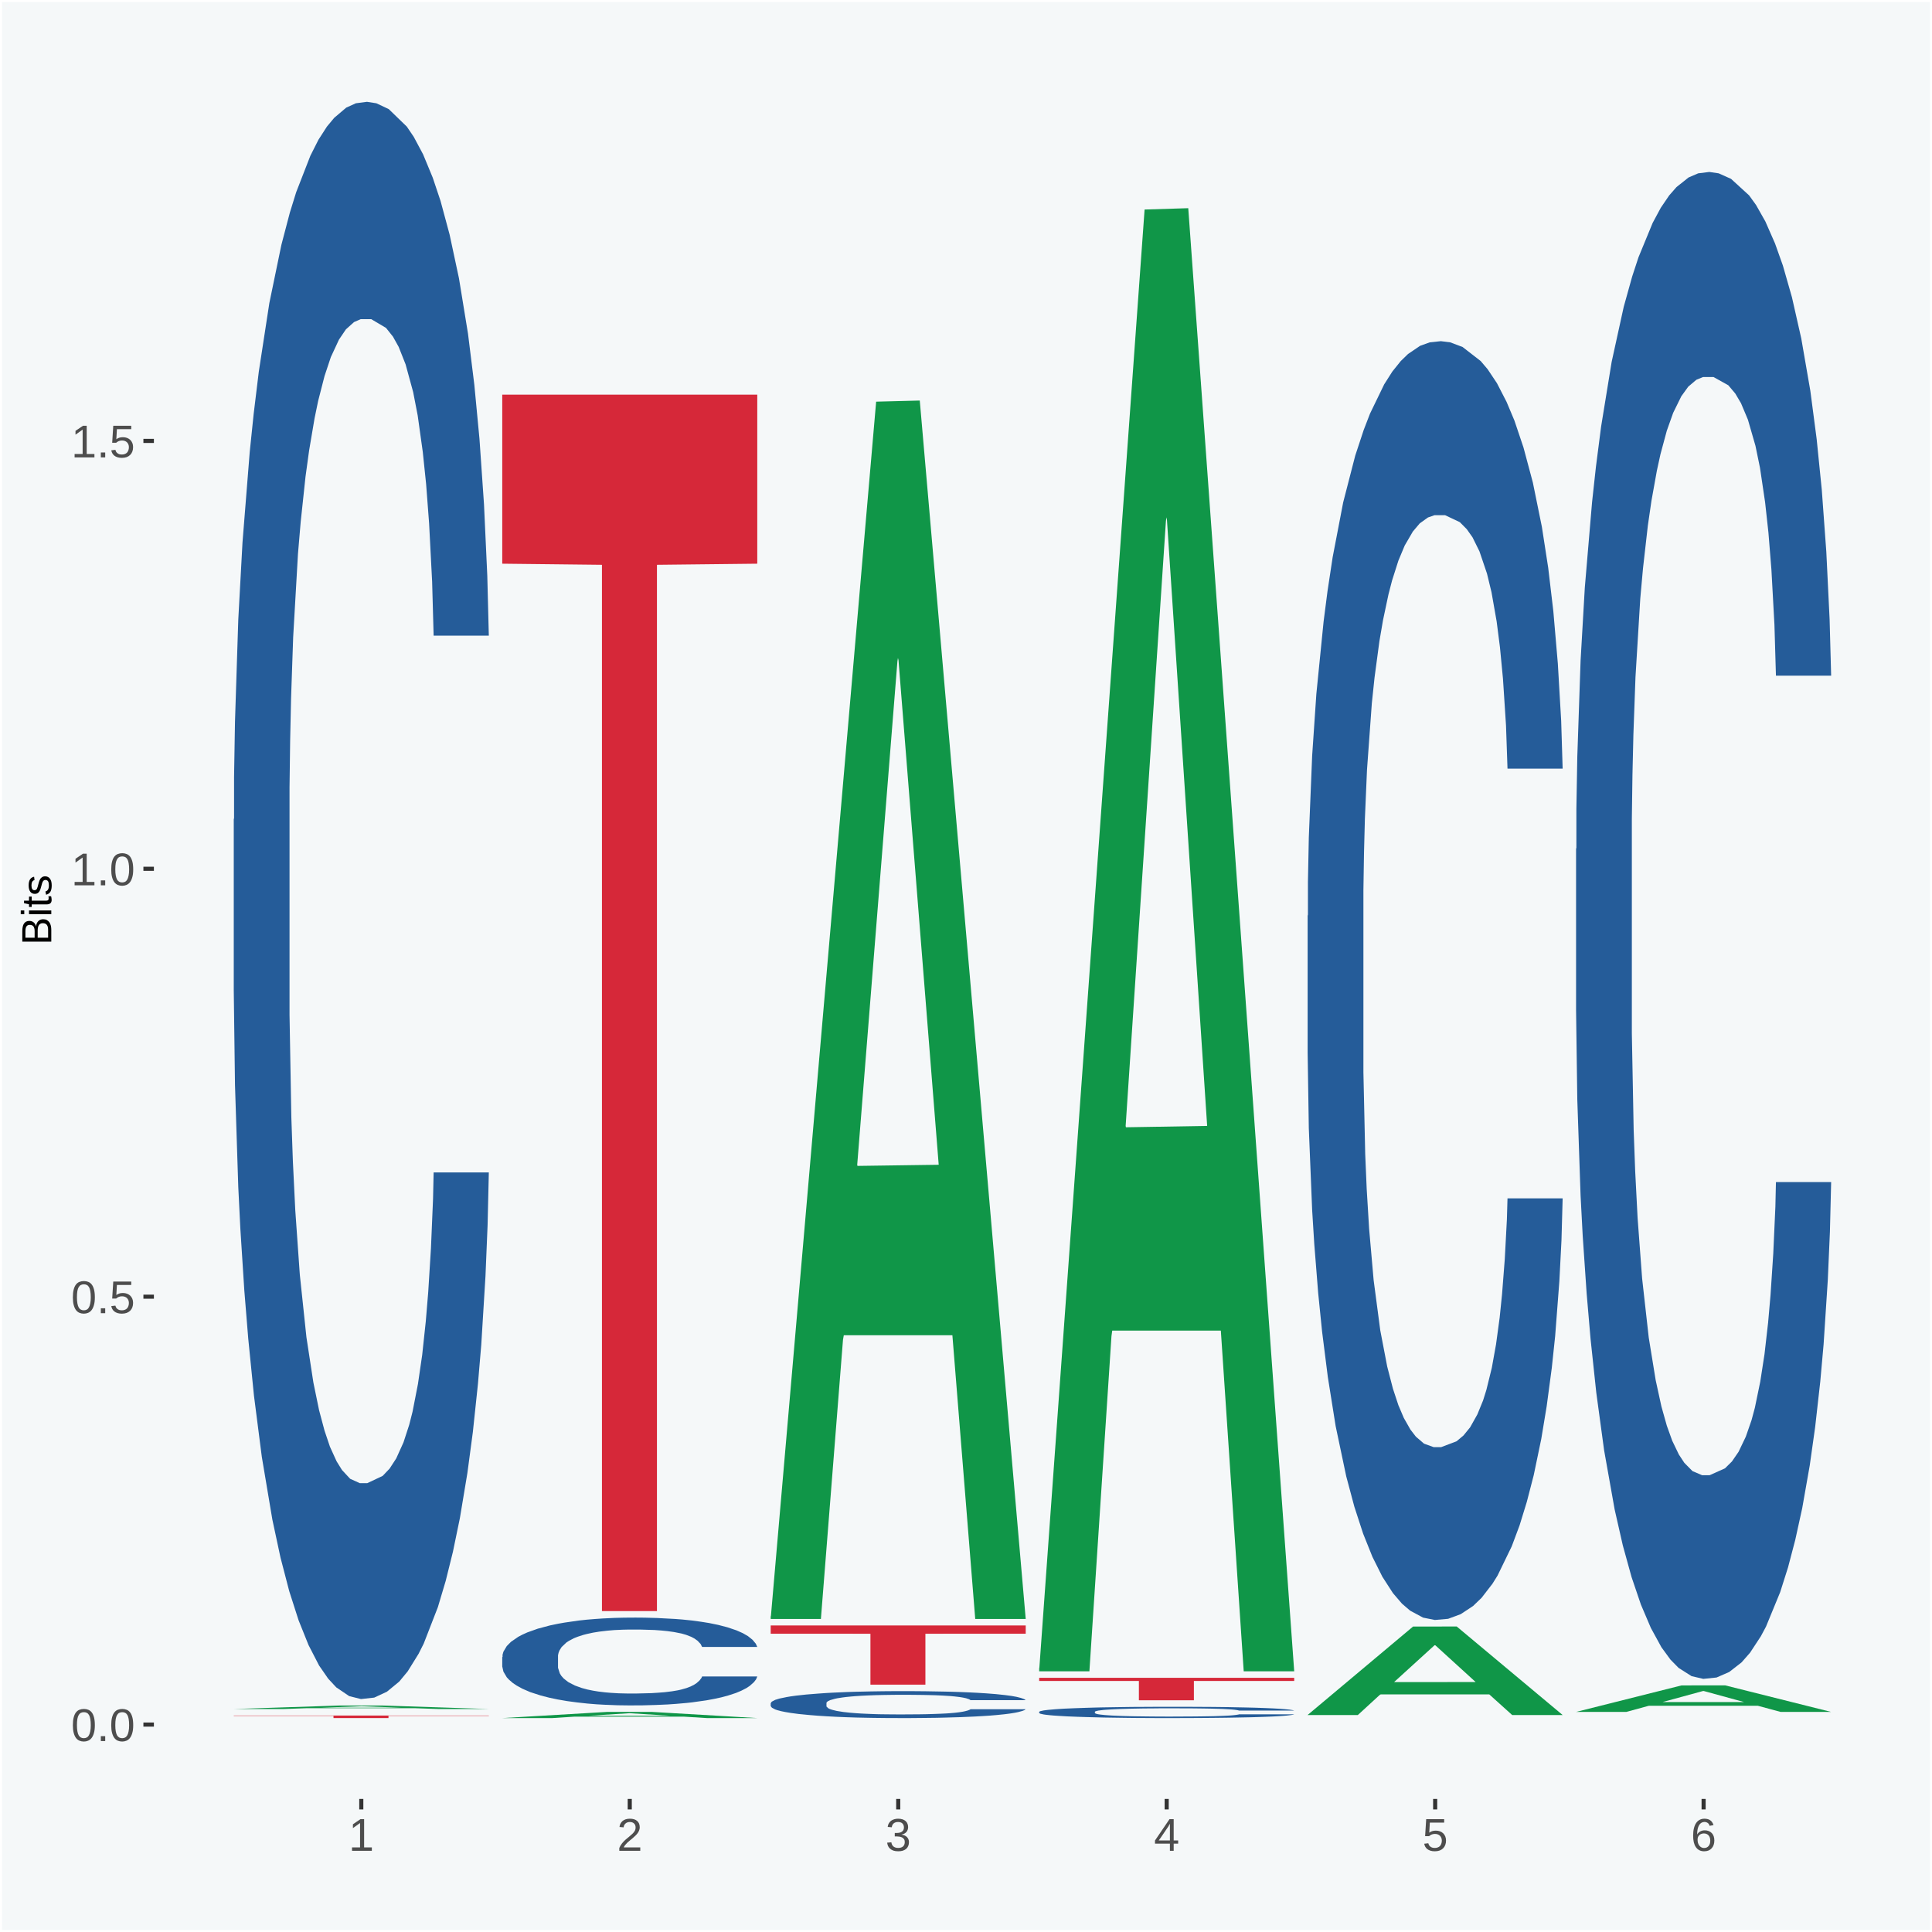
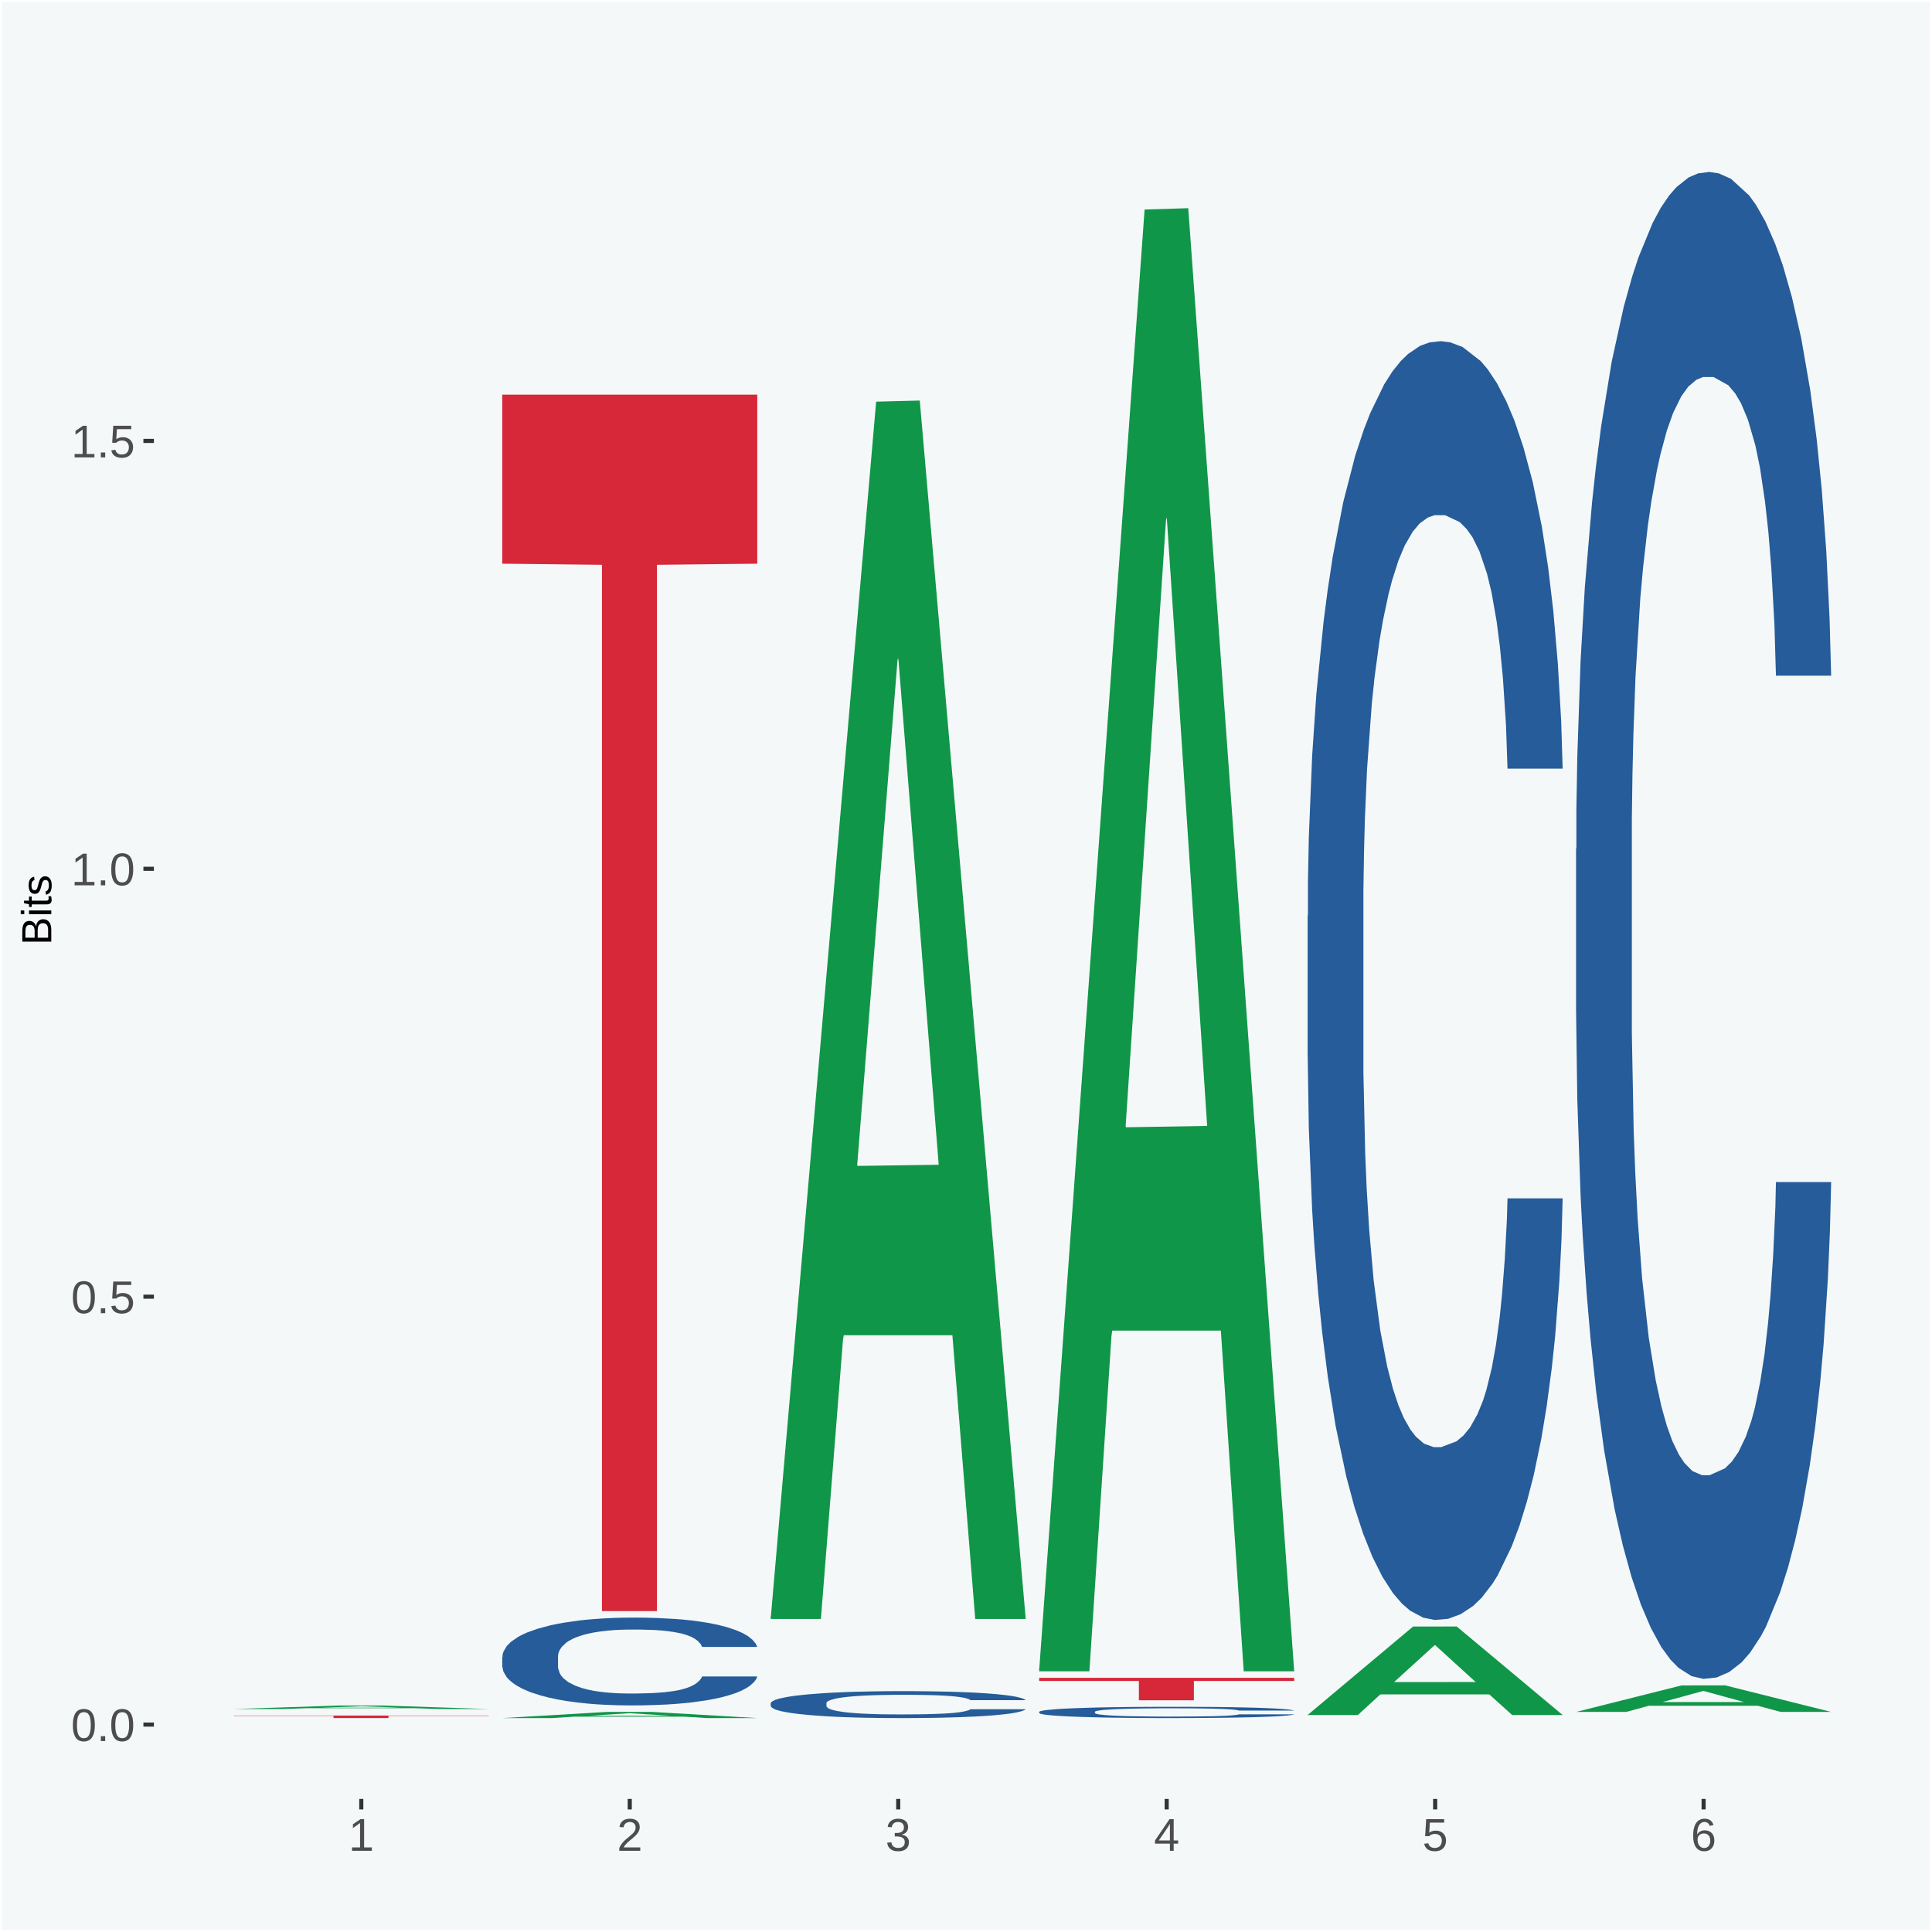
<svg xmlns="http://www.w3.org/2000/svg" xmlns:xlink="http://www.w3.org/1999/xlink" width="504pt" height="504pt" viewBox="0 0 504 504" version="1.1">
  <defs>
    <g>
      <symbol overflow="visible" id="glyph0-0">
-         <path style="stroke:none;" d="M 0.406 0 L 0.406 -8 L 3.594 -8 L 3.594 0 Z M 0.797 -0.406 L 3.188 -0.406 L 3.188 -7.594 L 0.797 -7.594 Z M 0.797 -0.406 " />
-       </symbol>
+         </symbol>
      <symbol overflow="visible" id="glyph0-1">
        <path style="stroke:none;" d="M 6.203 -4.125 C 6.203 -3.332 6.125 -2.664 5.969 -2.125 C 5.82 -1.582 5.617 -1.145 5.359 -0.812 C 5.098 -0.477 4.789 -0.238 4.438 -0.094 C 4.094 0.051 3.723 0.125 3.328 0.125 C 2.922 0.125 2.539 0.051 2.188 -0.094 C 1.844 -0.238 1.539 -0.477 1.281 -0.812 C 1.031 -1.145 0.832 -1.582 0.688 -2.125 C 0.539 -2.664 0.469 -3.332 0.469 -4.125 C 0.469 -4.957 0.539 -5.645 0.688 -6.188 C 0.832 -6.738 1.035 -7.176 1.297 -7.5 C 1.555 -7.82 1.859 -8.047 2.203 -8.172 C 2.555 -8.305 2.941 -8.375 3.359 -8.375 C 3.754 -8.375 4.125 -8.305 4.469 -8.172 C 4.812 -8.047 5.113 -7.82 5.375 -7.5 C 5.633 -7.176 5.836 -6.738 5.984 -6.188 C 6.129 -5.645 6.203 -4.957 6.203 -4.125 Z M 5.141 -4.125 C 5.141 -4.781 5.098 -5.328 5.016 -5.766 C 4.941 -6.203 4.828 -6.551 4.672 -6.812 C 4.516 -7.07 4.328 -7.254 4.109 -7.359 C 3.891 -7.473 3.641 -7.531 3.359 -7.531 C 3.055 -7.531 2.789 -7.473 2.562 -7.359 C 2.344 -7.254 2.156 -7.07 2 -6.812 C 1.844 -6.551 1.723 -6.203 1.641 -5.766 C 1.566 -5.328 1.531 -4.781 1.531 -4.125 C 1.531 -3.5 1.57 -2.969 1.656 -2.531 C 1.738 -2.094 1.852 -1.742 2 -1.484 C 2.156 -1.223 2.344 -1.035 2.562 -0.922 C 2.789 -0.805 3.047 -0.75 3.328 -0.75 C 3.609 -0.75 3.859 -0.805 4.078 -0.922 C 4.305 -1.035 4.492 -1.223 4.641 -1.484 C 4.797 -1.742 4.914 -2.094 5 -2.531 C 5.094 -2.969 5.141 -3.5 5.141 -4.125 Z M 5.141 -4.125 " />
      </symbol>
      <symbol overflow="visible" id="glyph0-2">
        <path style="stroke:none;" d="M 1.094 0 L 1.094 -1.281 L 2.234 -1.281 L 2.234 0 Z M 1.094 0 " />
      </symbol>
      <symbol overflow="visible" id="glyph0-3">
        <path style="stroke:none;" d="M 6.172 -2.688 C 6.172 -2.27 6.109 -1.891 5.984 -1.547 C 5.859 -1.203 5.672 -0.906 5.422 -0.656 C 5.18 -0.414 4.879 -0.223 4.516 -0.078 C 4.148 0.055 3.723 0.125 3.234 0.125 C 2.805 0.125 2.43 0.07 2.109 -0.031 C 1.785 -0.133 1.508 -0.273 1.281 -0.453 C 1.062 -0.629 0.883 -0.836 0.75 -1.078 C 0.625 -1.316 0.535 -1.57 0.484 -1.844 L 1.547 -1.969 C 1.586 -1.812 1.645 -1.66 1.719 -1.516 C 1.801 -1.367 1.91 -1.238 2.047 -1.125 C 2.18 -1.008 2.348 -0.914 2.547 -0.844 C 2.742 -0.781 2.984 -0.75 3.266 -0.75 C 3.535 -0.75 3.781 -0.789 4 -0.875 C 4.227 -0.957 4.422 -1.078 4.578 -1.234 C 4.734 -1.398 4.852 -1.602 4.938 -1.844 C 5.031 -2.082 5.078 -2.359 5.078 -2.672 C 5.078 -2.922 5.035 -3.148 4.953 -3.359 C 4.867 -3.578 4.75 -3.766 4.594 -3.922 C 4.445 -4.078 4.258 -4.195 4.031 -4.281 C 3.812 -4.363 3.562 -4.406 3.281 -4.406 C 3.113 -4.406 2.953 -4.391 2.797 -4.359 C 2.648 -4.328 2.516 -4.285 2.391 -4.234 C 2.266 -4.18 2.148 -4.117 2.047 -4.047 C 1.941 -3.973 1.844 -3.895 1.75 -3.812 L 0.719 -3.812 L 1 -8.25 L 5.688 -8.25 L 5.688 -7.359 L 1.953 -7.359 L 1.797 -4.734 C 1.984 -4.879 2.219 -5.004 2.5 -5.109 C 2.781 -5.211 3.113 -5.266 3.5 -5.266 C 3.914 -5.266 4.285 -5.203 4.609 -5.078 C 4.941 -4.953 5.223 -4.773 5.453 -4.547 C 5.68 -4.316 5.859 -4.047 5.984 -3.734 C 6.109 -3.422 6.172 -3.07 6.172 -2.688 Z M 6.172 -2.688 " />
      </symbol>
      <symbol overflow="visible" id="glyph0-4">
        <path style="stroke:none;" d="M 0.922 0 L 0.922 -0.891 L 3.016 -0.891 L 3.016 -7.25 L 1.156 -5.922 L 1.156 -6.922 L 3.109 -8.25 L 4.078 -8.25 L 4.078 -0.891 L 6.094 -0.891 L 6.094 0 Z M 0.922 0 " />
      </symbol>
      <symbol overflow="visible" id="glyph0-5">
        <path style="stroke:none;" d="M 0.609 0 L 0.609 -0.75 C 0.805 -1.207 1.047 -1.609 1.328 -1.953 C 1.617 -2.305 1.922 -2.625 2.234 -2.906 C 2.555 -3.188 2.867 -3.445 3.172 -3.688 C 3.484 -3.938 3.766 -4.18 4.016 -4.422 C 4.266 -4.66 4.469 -4.91 4.625 -5.172 C 4.781 -5.441 4.859 -5.742 4.859 -6.078 C 4.859 -6.316 4.82 -6.523 4.75 -6.703 C 4.676 -6.879 4.57 -7.023 4.438 -7.141 C 4.312 -7.266 4.156 -7.359 3.969 -7.422 C 3.781 -7.484 3.578 -7.516 3.359 -7.516 C 3.141 -7.516 2.938 -7.484 2.75 -7.422 C 2.57 -7.367 2.41 -7.281 2.266 -7.156 C 2.117 -7.039 2 -6.895 1.906 -6.719 C 1.812 -6.551 1.754 -6.352 1.734 -6.125 L 0.656 -6.219 C 0.688 -6.508 0.766 -6.785 0.891 -7.047 C 1.023 -7.316 1.203 -7.551 1.422 -7.75 C 1.648 -7.945 1.922 -8.098 2.234 -8.203 C 2.555 -8.316 2.93 -8.375 3.359 -8.375 C 3.766 -8.375 4.125 -8.328 4.438 -8.234 C 4.758 -8.141 5.031 -7.992 5.25 -7.797 C 5.477 -7.609 5.648 -7.375 5.766 -7.094 C 5.879 -6.812 5.938 -6.488 5.938 -6.125 C 5.938 -5.844 5.883 -5.578 5.781 -5.328 C 5.688 -5.078 5.555 -4.836 5.391 -4.609 C 5.223 -4.379 5.031 -4.16 4.812 -3.953 C 4.594 -3.742 4.363 -3.535 4.125 -3.328 C 3.895 -3.129 3.656 -2.93 3.406 -2.734 C 3.164 -2.535 2.938 -2.336 2.719 -2.141 C 2.508 -1.941 2.32 -1.738 2.156 -1.531 C 1.988 -1.332 1.859 -1.117 1.766 -0.891 L 6.078 -0.891 L 6.078 0 Z M 0.609 0 " />
      </symbol>
      <symbol overflow="visible" id="glyph0-6">
        <path style="stroke:none;" d="M 6.141 -2.281 C 6.141 -1.906 6.078 -1.566 5.953 -1.266 C 5.836 -0.973 5.66 -0.723 5.422 -0.516 C 5.18 -0.305 4.883 -0.145 4.531 -0.031 C 4.188 0.07 3.789 0.125 3.344 0.125 C 2.832 0.125 2.398 0.062 2.047 -0.062 C 1.703 -0.195 1.414 -0.367 1.188 -0.578 C 0.957 -0.785 0.785 -1.02 0.672 -1.281 C 0.566 -1.551 0.492 -1.832 0.453 -2.125 L 1.547 -2.219 C 1.578 -2 1.633 -1.801 1.719 -1.625 C 1.801 -1.445 1.914 -1.289 2.062 -1.156 C 2.207 -1.031 2.383 -0.93 2.594 -0.859 C 2.801 -0.785 3.051 -0.75 3.344 -0.75 C 3.875 -0.75 4.289 -0.879 4.594 -1.141 C 4.895 -1.41 5.047 -1.801 5.047 -2.312 C 5.047 -2.613 4.977 -2.859 4.844 -3.047 C 4.707 -3.234 4.539 -3.379 4.344 -3.484 C 4.145 -3.586 3.926 -3.656 3.688 -3.688 C 3.445 -3.727 3.227 -3.75 3.031 -3.75 L 2.438 -3.75 L 2.438 -4.656 L 3.016 -4.656 C 3.211 -4.656 3.414 -4.676 3.625 -4.719 C 3.844 -4.758 4.039 -4.832 4.219 -4.938 C 4.395 -5.051 4.539 -5.195 4.656 -5.375 C 4.77 -5.562 4.828 -5.797 4.828 -6.078 C 4.828 -6.523 4.695 -6.875 4.438 -7.125 C 4.188 -7.383 3.801 -7.516 3.281 -7.516 C 2.82 -7.516 2.445 -7.395 2.156 -7.156 C 1.875 -6.914 1.707 -6.578 1.656 -6.141 L 0.594 -6.234 C 0.633 -6.598 0.734 -6.91 0.891 -7.172 C 1.047 -7.441 1.242 -7.664 1.484 -7.844 C 1.734 -8.02 2.008 -8.148 2.312 -8.234 C 2.625 -8.328 2.953 -8.375 3.297 -8.375 C 3.754 -8.375 4.148 -8.316 4.484 -8.203 C 4.816 -8.086 5.086 -7.93 5.297 -7.734 C 5.516 -7.535 5.672 -7.301 5.766 -7.031 C 5.867 -6.77 5.922 -6.488 5.922 -6.188 C 5.922 -5.945 5.883 -5.723 5.812 -5.516 C 5.75 -5.305 5.645 -5.113 5.5 -4.938 C 5.363 -4.77 5.188 -4.625 4.969 -4.5 C 4.75 -4.383 4.488 -4.297 4.188 -4.234 L 4.188 -4.219 C 4.52 -4.176 4.805 -4.098 5.047 -3.984 C 5.297 -3.867 5.5 -3.723 5.656 -3.547 C 5.82 -3.379 5.941 -3.188 6.016 -2.969 C 6.098 -2.75 6.141 -2.52 6.141 -2.281 Z M 6.141 -2.281 " />
      </symbol>
      <symbol overflow="visible" id="glyph0-7">
        <path style="stroke:none;" d="M 5.156 -1.875 L 5.156 0 L 4.172 0 L 4.172 -1.875 L 0.281 -1.875 L 0.281 -2.688 L 4.062 -8.25 L 5.156 -8.25 L 5.156 -2.703 L 6.328 -2.703 L 6.328 -1.875 Z M 4.172 -7.062 C 4.16 -7.039 4.141 -7.004 4.109 -6.953 C 4.078 -6.898 4.039 -6.836 4 -6.766 C 3.957 -6.691 3.914 -6.617 3.875 -6.547 C 3.844 -6.473 3.812 -6.414 3.781 -6.375 L 1.656 -3.25 C 1.633 -3.219 1.602 -3.176 1.562 -3.125 C 1.531 -3.07 1.492 -3.02 1.453 -2.969 C 1.422 -2.914 1.383 -2.863 1.344 -2.812 C 1.301 -2.77 1.27 -2.734 1.25 -2.703 L 4.172 -2.703 Z M 4.172 -7.062 " />
      </symbol>
      <symbol overflow="visible" id="glyph0-8">
        <path style="stroke:none;" d="M 6.141 -2.703 C 6.141 -2.285 6.082 -1.906 5.969 -1.562 C 5.852 -1.219 5.68 -0.922 5.453 -0.672 C 5.234 -0.422 4.957 -0.223 4.625 -0.078 C 4.289 0.055 3.91 0.125 3.484 0.125 C 3.004 0.125 2.582 0.031 2.219 -0.156 C 1.863 -0.344 1.566 -0.609 1.328 -0.953 C 1.086 -1.297 0.906 -1.719 0.781 -2.219 C 0.664 -2.727 0.609 -3.301 0.609 -3.938 C 0.609 -4.676 0.676 -5.32 0.812 -5.875 C 0.945 -6.426 1.141 -6.883 1.391 -7.25 C 1.648 -7.625 1.961 -7.906 2.328 -8.094 C 2.691 -8.281 3.102 -8.375 3.562 -8.375 C 3.844 -8.375 4.102 -8.344 4.344 -8.281 C 4.594 -8.227 4.816 -8.133 5.016 -8 C 5.223 -7.875 5.398 -7.703 5.547 -7.484 C 5.703 -7.273 5.828 -7.016 5.922 -6.703 L 4.906 -6.516 C 4.801 -6.867 4.629 -7.125 4.391 -7.281 C 4.148 -7.445 3.867 -7.531 3.547 -7.531 C 3.266 -7.531 3.004 -7.457 2.766 -7.312 C 2.535 -7.176 2.336 -6.973 2.172 -6.703 C 2.004 -6.43 1.875 -6.086 1.781 -5.672 C 1.695 -5.266 1.656 -4.789 1.656 -4.25 C 1.852 -4.602 2.125 -4.875 2.469 -5.062 C 2.812 -5.25 3.207 -5.344 3.656 -5.344 C 4.031 -5.344 4.367 -5.281 4.672 -5.156 C 4.984 -5.031 5.25 -4.852 5.469 -4.625 C 5.688 -4.406 5.852 -4.129 5.969 -3.797 C 6.082 -3.473 6.141 -3.109 6.141 -2.703 Z M 5.078 -2.656 C 5.078 -2.938 5.039 -3.191 4.969 -3.422 C 4.895 -3.66 4.785 -3.859 4.641 -4.016 C 4.504 -4.18 4.332 -4.305 4.125 -4.391 C 3.926 -4.484 3.688 -4.531 3.406 -4.531 C 3.219 -4.531 3.023 -4.5 2.828 -4.438 C 2.629 -4.383 2.453 -4.289 2.297 -4.156 C 2.141 -4.031 2.008 -3.863 1.906 -3.656 C 1.812 -3.457 1.766 -3.207 1.766 -2.906 C 1.766 -2.602 1.801 -2.316 1.875 -2.047 C 1.957 -1.785 2.07 -1.555 2.219 -1.359 C 2.363 -1.172 2.539 -1.02 2.75 -0.906 C 2.957 -0.789 3.191 -0.734 3.453 -0.734 C 3.703 -0.734 3.926 -0.773 4.125 -0.859 C 4.332 -0.953 4.504 -1.082 4.641 -1.25 C 4.785 -1.414 4.895 -1.613 4.969 -1.844 C 5.039 -2.082 5.078 -2.352 5.078 -2.656 Z M 5.078 -2.656 " />
      </symbol>
      <symbol overflow="visible" id="glyph1-0">
        <path style="stroke:none;" d="M 0 -0.359 L -7.328 -0.359 L -7.328 -3.281 L 0 -3.281 Z M -0.359 -0.734 L -0.359 -2.922 L -6.969 -2.922 L -6.969 -0.734 Z M -0.359 -0.734 " />
      </symbol>
      <symbol overflow="visible" id="glyph1-1">
        <path style="stroke:none;" d="M -2.125 -6.75 C -1.75 -6.75 -1.426 -6.676 -1.156 -6.531 C -0.883 -6.383 -0.66 -6.18 -0.484 -5.922 C -0.316 -5.672 -0.191 -5.375 -0.109 -5.031 C -0.035 -4.695 0 -4.344 0 -3.969 L 0 -0.906 L -7.562 -0.906 L -7.562 -3.656 C -7.562 -4.07 -7.523 -4.441 -7.453 -4.766 C -7.391 -5.098 -7.281 -5.379 -7.125 -5.609 C -6.977 -5.836 -6.789 -6.008 -6.562 -6.125 C -6.332 -6.25 -6.055 -6.312 -5.734 -6.312 C -5.523 -6.312 -5.328 -6.281 -5.141 -6.219 C -4.953 -6.164 -4.781 -6.078 -4.625 -5.953 C -4.477 -5.836 -4.348 -5.688 -4.234 -5.5 C -4.129 -5.32 -4.047 -5.113 -3.984 -4.875 C -3.953 -5.176 -3.883 -5.441 -3.781 -5.672 C -3.676 -5.91 -3.539 -6.109 -3.375 -6.266 C -3.219 -6.43 -3.031 -6.551 -2.812 -6.625 C -2.602 -6.707 -2.375 -6.75 -2.125 -6.75 Z M -5.609 -5.281 C -6.016 -5.281 -6.305 -5.141 -6.484 -4.859 C -6.66 -4.586 -6.75 -4.188 -6.75 -3.656 L -6.75 -1.922 L -4.344 -1.922 L -4.344 -3.656 C -4.344 -3.957 -4.375 -4.211 -4.438 -4.422 C -4.5 -4.629 -4.582 -4.797 -4.688 -4.922 C -4.801 -5.047 -4.93 -5.133 -5.078 -5.188 C -5.234 -5.25 -5.41 -5.281 -5.609 -5.281 Z M -2.219 -5.719 C -2.457 -5.719 -2.66 -5.672 -2.828 -5.578 C -2.992 -5.492 -3.129 -5.367 -3.234 -5.203 C -3.348 -5.047 -3.426 -4.848 -3.469 -4.609 C -3.52 -4.379 -3.547 -4.125 -3.547 -3.844 L -3.547 -1.922 L -0.828 -1.922 L -0.828 -3.922 C -0.828 -4.18 -0.848 -4.422 -0.891 -4.641 C -0.93 -4.859 -1.004 -5.047 -1.109 -5.203 C -1.211 -5.367 -1.352 -5.492 -1.531 -5.578 C -1.719 -5.672 -1.945 -5.719 -2.219 -5.719 Z M -2.219 -5.719 " />
      </symbol>
      <symbol overflow="visible" id="glyph1-2">
        <path style="stroke:none;" d="M -7.047 -0.734 L -7.969 -0.734 L -7.969 -1.703 L -7.047 -1.703 Z M 0 -0.734 L -5.812 -0.734 L -5.812 -1.703 L 0 -1.703 Z M 0 -0.734 " />
      </symbol>
      <symbol overflow="visible" id="glyph1-3">
        <path style="stroke:none;" d="M -0.047 -2.969 C -0.004 -2.82 0.023 -2.672 0.047 -2.516 C 0.078 -2.367 0.094 -2.195 0.094 -2 C 0.094 -1.227 -0.348 -0.844 -1.234 -0.844 L -5.109 -0.844 L -5.109 -0.172 L -5.812 -0.172 L -5.812 -0.875 L -7.109 -1.156 L -7.109 -1.812 L -5.812 -1.812 L -5.812 -2.875 L -5.109 -2.875 L -5.109 -1.812 L -1.438 -1.812 C -1.156 -1.812 -0.957 -1.852 -0.844 -1.938 C -0.738 -2.031 -0.688 -2.191 -0.688 -2.422 C -0.688 -2.516 -0.691 -2.602 -0.703 -2.688 C -0.711 -2.77 -0.727 -2.863 -0.75 -2.969 Z M -0.047 -2.969 " />
      </symbol>
      <symbol overflow="visible" id="glyph1-4">
        <path style="stroke:none;" d="M -1.609 -5.109 C -1.336 -5.109 -1.094 -5.051 -0.875 -4.938 C -0.664 -4.832 -0.488 -4.68 -0.344 -4.484 C -0.195 -4.285 -0.082 -4.039 0 -3.75 C 0.07 -3.457 0.109 -3.125 0.109 -2.75 C 0.109 -2.406 0.082 -2.098 0.031 -1.828 C -0.02 -1.555 -0.102 -1.316 -0.219 -1.109 C -0.332 -0.91 -0.484 -0.742 -0.672 -0.609 C -0.859 -0.473 -1.086 -0.375 -1.359 -0.312 L -1.531 -1.156 C -1.219 -1.238 -0.988 -1.41 -0.844 -1.672 C -0.695 -1.93 -0.625 -2.289 -0.625 -2.75 C -0.625 -2.957 -0.641 -3.145 -0.672 -3.312 C -0.703 -3.488 -0.75 -3.641 -0.812 -3.766 C -0.883 -3.891 -0.977 -3.984 -1.094 -4.047 C -1.207 -4.117 -1.352 -4.156 -1.531 -4.156 C -1.707 -4.156 -1.848 -4.113 -1.953 -4.031 C -2.066 -3.957 -2.16 -3.844 -2.234 -3.688 C -2.316 -3.539 -2.383 -3.363 -2.438 -3.156 C -2.5 -2.945 -2.562 -2.719 -2.625 -2.469 C -2.688 -2.238 -2.754 -2.008 -2.828 -1.781 C -2.898 -1.551 -3 -1.344 -3.125 -1.156 C -3.25 -0.969 -3.398 -0.816 -3.578 -0.703 C -3.766 -0.586 -4 -0.531 -4.281 -0.531 C -4.812 -0.531 -5.211 -0.719 -5.484 -1.094 C -5.766 -1.477 -5.906 -2.031 -5.906 -2.75 C -5.906 -3.395 -5.789 -3.906 -5.562 -4.281 C -5.332 -4.656 -4.973 -4.895 -4.484 -5 L -4.375 -4.125 C -4.52 -4.094 -4.645 -4.035 -4.75 -3.953 C -4.852 -3.867 -4.938 -3.766 -5 -3.641 C -5.062 -3.516 -5.102 -3.375 -5.125 -3.219 C -5.156 -3.07 -5.172 -2.914 -5.172 -2.75 C -5.172 -2.312 -5.102 -1.988 -4.969 -1.781 C -4.844 -1.582 -4.645 -1.484 -4.375 -1.484 C -4.219 -1.484 -4.086 -1.52 -3.984 -1.594 C -3.879 -1.664 -3.789 -1.77 -3.719 -1.906 C -3.656 -2.051 -3.598 -2.219 -3.547 -2.406 C -3.492 -2.602 -3.438 -2.816 -3.375 -3.047 C -3.332 -3.203 -3.289 -3.359 -3.25 -3.516 C -3.207 -3.68 -3.156 -3.836 -3.094 -3.984 C -3.031 -4.141 -2.957 -4.285 -2.875 -4.422 C -2.789 -4.555 -2.688 -4.672 -2.562 -4.766 C -2.445 -4.867 -2.312 -4.953 -2.156 -5.016 C -2 -5.078 -1.816 -5.109 -1.609 -5.109 Z M -1.609 -5.109 " />
      </symbol>
    </g>
    <clipPath id="clip1">
      <path d="M 40.148 5.48 L 498.52 5.48 L 498.52 469.281 L 40.148 469.281 Z M 40.148 5.48 " />
    </clipPath>
  </defs>
  <g id="surface1">
    <rect x="0" y="0" width="504" height="504" style="fill:rgb(96.078%,97.255%,97.647%);fill-opacity:1;stroke:none;" />
    <path style="fill:none;stroke-width:1.07;stroke-linecap:round;stroke-linejoin:round;stroke:rgb(100%,100%,100%);stroke-opacity:1;stroke-miterlimit:10;" d="M 0 0 L 504 0 L 504 504 L 0 504 Z M 0 0 " transform="matrix(1,0,0,-1,0,504)" />
    <g clip-path="url(#clip1)" clip-rule="nonzero">
      <path style=" stroke:none;fill-rule:nonzero;fill:rgb(96.078%,97.255%,97.647%);fill-opacity:1;" d="M 40.148 469.281 L 498.52 469.281 L 498.52 5.48 L 40.148 5.48 Z M 40.148 469.281 " />
    </g>
    <path style=" stroke:none;fill-rule:nonzero;fill:rgb(6.274%,58.824%,28.235%);fill-opacity:1;" d="M 60.98 445.828 L 61.051 445.828 L 88.488 444.922 L 99.871 444.922 L 127.52 445.828 L 114.352 445.828 L 108.379 445.621 L 79.852 445.621 L 74.078 445.828 L 60.98 445.828 L 83.621 445.488 L 104.809 445.488 L 94.32 445.109 L 94.18 445.109 L 94.039 445.121 L 83.551 445.488 L 83.621 445.488 Z M 60.98 445.828 " />
-     <path style=" stroke:none;fill-rule:nonzero;fill:rgb(14.51%,36.078%,60.001%);fill-opacity:1;" d="M 60.98 213.781 L 61.059 213.391 L 61.059 202.738 L 61.301 188.281 L 62.16 161.641 L 63.262 141.48 L 65.148 117.891 L 66.172 107.988 L 67.512 96.961 L 70.262 79.07 L 73.41 63.852 L 75.609 55.48 L 77.262 50.148 L 80.961 40.641 L 83.078 36.449 L 85.281 33.031 L 87.172 30.75 L 90.32 28.078 L 92.828 26.941 L 95.738 26.559 L 98.18 26.941 L 101.41 28.461 L 106.129 33.031 L 107.93 35.691 L 110.371 40.262 L 112.891 46.352 L 114.93 52.441 L 117.289 61.191 L 119.73 72.602 L 122.09 87.059 L 123.738 100.379 L 125.078 114.461 L 126.262 131.578 L 127.121 150.23 L 127.52 165.828 L 113.121 165.828 L 112.73 151.75 L 111.941 136.531 L 111.16 126.262 L 110.289 117.891 L 108.961 108.371 L 107.781 102.281 L 105.809 95.051 L 104 90.488 L 102.512 87.82 L 100.699 85.539 L 96.852 83.262 L 94.09 83.262 L 92.359 84.02 L 90.238 85.922 L 88.43 88.59 L 86.309 93.148 L 84.66 98.102 L 83 104.57 L 82.059 109.129 L 80.641 117.5 L 79.699 124.352 L 78.441 136.148 L 77.73 144.52 L 76.48 166.211 L 75.93 182.191 L 75.691 193.23 L 75.531 205.398 L 75.531 264.762 L 76 291.398 L 76.398 302.82 L 77.031 315.75 L 78.211 332.5 L 79.941 348.859 L 81.75 360.648 L 83.238 367.879 L 84.66 373.211 L 86.07 377.398 L 87.801 381.199 L 89.219 383.488 L 91.34 385.77 L 93.859 386.91 L 95.82 386.91 L 99.828 385.012 L 101.641 383.109 L 103.371 380.441 L 105.262 376.262 L 106.75 371.691 L 107.621 368.27 L 109.031 361.039 L 110.141 353.43 L 111.078 344.672 L 111.711 337.059 L 112.422 325.648 L 112.969 312.711 L 113.121 305.859 L 127.52 305.859 L 127.199 319.559 L 126.648 332.879 L 125.551 350.762 L 124.68 361.039 L 123.352 373.59 L 121.93 384.25 L 119.969 396.039 L 118.16 404.789 L 116.27 412.41 L 114.23 419.25 L 110.531 428.77 L 109.191 431.43 L 106.359 436 L 104.16 438.66 L 100.93 441.32 L 97.629 442.852 L 94.172 443.23 L 91.102 442.469 L 87.719 440.18 L 85.602 437.898 L 83.238 434.48 L 80.488 429.148 L 77.891 422.68 L 75.449 415.07 L 73.172 406.32 L 71.051 396.422 L 68.301 380.059 L 66.25 364.078 L 64.762 349.238 L 63.738 336.68 L 62.711 320.699 L 62.16 309.672 L 61.301 283.031 L 60.98 258.301 Z M 60.98 213.781 " />
    <path style=" stroke:none;fill-rule:nonzero;fill:rgb(83.922%,15.686%,22.353%);fill-opacity:1;" d="M 60.98 447.531 L 127.52 447.531 L 127.52 447.621 L 101.34 447.621 L 101.34 448.191 L 87 448.191 L 87 447.621 L 60.98 447.621 Z M 60.98 447.531 " />
    <path style=" stroke:none;fill-rule:nonzero;fill:rgb(6.274%,58.824%,28.235%);fill-opacity:1;" d="M 131.02 448.191 L 131.09 448.191 L 158.52 446.578 L 169.91 446.578 L 197.551 448.191 L 184.379 448.191 L 178.41 447.82 L 149.879 447.82 L 144.121 448.191 L 131.02 448.191 L 153.648 447.59 L 174.852 447.59 L 164.352 446.93 L 164.219 446.922 L 164.078 446.93 L 153.578 447.59 L 153.648 447.59 Z M 131.02 448.191 " />
    <path style=" stroke:none;fill-rule:nonzero;fill:rgb(14.51%,36.078%,60.001%);fill-opacity:1;" d="M 131.02 432.27 L 131.102 432.25 L 131.102 431.672 L 131.328 430.871 L 132.199 429.41 L 133.301 428.301 L 135.191 427 L 136.211 426.461 L 137.551 425.852 L 140.301 424.871 L 143.441 424.031 L 145.648 423.57 L 147.301 423.281 L 150.988 422.75 L 153.121 422.52 L 155.32 422.34 L 157.211 422.211 L 160.352 422.059 L 162.871 422 L 165.781 421.98 L 168.219 422 L 171.441 422.09 L 176.16 422.34 L 177.969 422.48 L 180.41 422.73 L 182.922 423.07 L 184.969 423.398 L 187.328 423.879 L 189.762 424.512 L 192.121 425.309 L 193.77 426.039 L 195.109 426.809 L 196.289 427.75 L 197.16 428.781 L 197.551 429.641 L 183.16 429.641 L 182.762 428.859 L 181.98 428.031 L 181.191 427.461 L 180.328 427 L 178.988 426.48 L 177.809 426.141 L 175.84 425.75 L 174.039 425.5 L 172.539 425.352 L 170.73 425.219 L 166.879 425.102 L 164.129 425.102 L 162.398 425.141 L 160.27 425.238 L 158.461 425.391 L 156.34 425.641 L 154.691 425.91 L 153.039 426.27 L 152.09 426.52 L 150.68 426.98 L 149.73 427.359 L 148.48 428.012 L 147.77 428.469 L 146.512 429.66 L 145.961 430.539 L 145.719 431.141 L 145.57 431.809 L 145.57 435.078 L 146.039 436.539 L 146.43 437.172 L 147.059 437.879 L 148.238 438.801 L 149.969 439.699 L 151.781 440.352 L 153.27 440.75 L 154.691 441.039 L 156.102 441.27 L 157.84 441.48 L 159.25 441.602 L 161.371 441.73 L 163.891 441.789 L 165.859 441.789 L 169.871 441.691 L 171.68 441.578 L 173.41 441.441 L 175.289 441.211 L 176.789 440.961 L 177.648 440.77 L 179.07 440.371 L 180.172 439.949 L 181.109 439.469 L 181.738 439.051 L 182.449 438.422 L 183 437.711 L 183.16 437.34 L 197.551 437.34 L 197.238 438.09 L 196.68 438.82 L 195.578 439.801 L 194.719 440.371 L 193.379 441.059 L 191.969 441.648 L 190 442.289 L 188.191 442.781 L 186.301 443.191 L 184.262 443.57 L 180.559 444.09 L 179.23 444.238 L 176.391 444.488 L 174.191 444.641 L 170.969 444.781 L 167.672 444.871 L 164.211 444.891 L 161.141 444.852 L 157.762 444.719 L 155.629 444.602 L 153.27 444.41 L 150.52 444.109 L 147.93 443.762 L 145.488 443.34 L 143.211 442.859 L 141.078 442.309 L 138.328 441.422 L 136.289 440.539 L 134.789 439.719 L 133.77 439.031 L 132.75 438.148 L 132.199 437.551 L 131.328 436.078 L 131.02 434.719 Z M 131.02 432.27 " />
    <path style=" stroke:none;fill-rule:nonzero;fill:rgb(83.922%,15.686%,22.353%);fill-opacity:1;" d="M 131.02 102.949 L 197.551 102.949 L 197.551 147.051 L 171.379 147.34 L 171.379 420.289 L 157.031 420.289 L 157.031 147.34 L 131.02 147.051 Z M 131.02 102.949 " />
    <path style=" stroke:none;fill-rule:nonzero;fill:rgb(6.274%,58.824%,28.235%);fill-opacity:1;" d="M 201.051 421.738 L 201.121 421.441 L 228.559 104.781 L 239.941 104.488 L 267.578 422.34 L 254.41 422.34 L 248.449 348.32 L 220.121 348.32 L 219.91 349.52 L 214.148 422.34 L 201.051 422.34 L 201.051 421.738 L 223.691 304.148 L 244.879 303.852 L 234.391 172.23 L 234.25 171.641 L 234.109 172.531 L 223.621 303.852 L 223.691 304.148 Z M 201.051 421.738 " />
    <path style=" stroke:none;fill-rule:nonzero;fill:rgb(14.51%,36.078%,60.001%);fill-opacity:1;" d="M 201.051 444.32 L 201.129 444.32 L 201.129 444.141 L 201.371 443.891 L 202.23 443.441 L 203.328 443.102 L 205.219 442.711 L 206.238 442.539 L 207.578 442.352 L 210.328 442.051 L 213.48 441.801 L 215.68 441.648 L 217.328 441.559 L 221.031 441.398 L 223.148 441.328 L 225.352 441.281 L 227.238 441.238 L 230.391 441.191 L 232.898 441.172 L 238.25 441.172 L 241.469 441.199 L 246.191 441.281 L 248 441.32 L 250.441 441.398 L 252.961 441.5 L 255 441.602 L 257.359 441.75 L 259.801 441.941 L 262.16 442.191 L 263.809 442.41 L 265.148 442.648 L 266.328 442.941 L 267.191 443.25 L 267.578 443.52 L 253.191 443.52 L 252.801 443.281 L 252.012 443.02 L 251.23 442.852 L 250.359 442.711 L 249.02 442.551 L 247.84 442.441 L 245.879 442.32 L 244.07 442.238 L 242.578 442.199 L 240.77 442.16 L 236.91 442.121 L 234.16 442.121 L 232.43 442.141 L 230.309 442.172 L 228.5 442.211 L 226.371 442.289 L 224.719 442.371 L 223.07 442.48 L 222.129 442.559 L 220.711 442.699 L 219.77 442.82 L 218.512 443.012 L 217.801 443.16 L 216.539 443.52 L 215.988 443.789 L 215.762 443.98 L 215.602 444.18 L 215.602 445.18 L 216.07 445.629 L 216.469 445.828 L 217.09 446.039 L 218.27 446.328 L 220 446.602 L 221.809 446.801 L 223.309 446.922 L 224.719 447.012 L 226.141 447.078 L 227.871 447.148 L 229.281 447.191 L 231.41 447.219 L 233.922 447.238 L 235.891 447.238 L 239.898 447.211 L 241.711 447.18 L 243.441 447.129 L 245.328 447.059 L 246.82 446.988 L 247.691 446.93 L 249.102 446.809 L 250.199 446.68 L 251.148 446.531 L 251.781 446.398 L 252.48 446.211 L 253.031 445.988 L 253.191 445.879 L 267.578 445.879 L 267.27 446.109 L 266.719 446.328 L 265.621 446.629 L 264.75 446.809 L 263.422 447.02 L 262 447.199 L 260.031 447.398 L 258.23 447.551 L 256.34 447.672 L 254.289 447.789 L 250.602 447.949 L 249.262 447.988 L 246.43 448.07 L 244.23 448.121 L 241 448.16 L 237.699 448.191 L 234.238 448.191 L 231.172 448.18 L 227.789 448.141 L 225.672 448.102 L 223.309 448.051 L 220.559 447.961 L 217.961 447.852 L 215.52 447.719 L 213.238 447.57 L 211.121 447.398 L 208.371 447.129 L 206.32 446.859 L 204.828 446.609 L 203.801 446.398 L 202.781 446.129 L 202.23 445.941 L 201.371 445.488 L 201.051 445.07 Z M 201.051 444.32 " />
-     <path style=" stroke:none;fill-rule:nonzero;fill:rgb(83.922%,15.686%,22.353%);fill-opacity:1;" d="M 201.051 424.031 L 267.578 424.031 L 267.578 426.18 L 241.41 426.191 L 241.41 439.469 L 227.07 439.469 L 227.07 426.191 L 201.051 426.18 Z M 201.051 424.031 " />
    <path style=" stroke:none;fill-rule:nonzero;fill:rgb(6.274%,58.824%,28.235%);fill-opacity:1;" d="M 271.09 435.281 L 271.148 434.922 L 298.59 54.66 L 309.98 54.309 L 337.621 436 L 324.449 436 L 318.48 347.121 L 290.148 347.121 L 289.949 348.551 L 284.191 436 L 271.09 436 L 271.09 435.281 L 293.719 294.07 L 314.91 293.719 L 304.422 135.66 L 304.281 134.949 L 304.148 136.02 L 293.648 293.719 L 293.719 294.07 Z M 271.09 435.281 " />
    <path style=" stroke:none;fill-rule:nonzero;fill:rgb(14.51%,36.078%,60.001%);fill-opacity:1;" d="M 271.09 446.57 L 271.16 446.57 L 271.16 446.488 L 271.398 446.391 L 272.27 446.199 L 273.371 446.059 L 275.25 445.891 L 276.281 445.82 L 277.609 445.738 L 280.371 445.621 L 283.512 445.512 L 285.711 445.449 L 287.359 445.41 L 291.059 445.352 L 293.18 445.32 L 295.391 445.289 L 297.27 445.281 L 300.422 445.262 L 302.941 445.25 L 308.281 445.25 L 311.512 445.262 L 316.23 445.289 L 318.039 445.309 L 320.469 445.34 L 322.988 445.391 L 325.031 445.43 L 327.391 445.488 L 329.828 445.57 L 332.191 445.672 L 333.84 445.77 L 335.18 445.871 L 336.359 445.988 L 337.219 446.121 L 337.621 446.23 L 323.23 446.23 L 322.828 446.129 L 322.051 446.02 L 321.262 445.949 L 320.391 445.891 L 319.059 445.82 L 317.879 445.781 L 315.91 445.73 L 314.102 445.699 L 312.609 445.68 L 310.801 445.66 L 306.949 445.648 L 302.461 445.648 L 300.34 445.672 L 298.531 445.68 L 296.41 445.719 L 294.762 445.75 L 293.109 445.801 L 292.16 445.828 L 290.75 445.891 L 289.801 445.941 L 288.539 446.02 L 287.84 446.078 L 286.578 446.23 L 286.031 446.352 L 285.789 446.43 L 285.629 446.512 L 285.629 446.93 L 286.109 447.121 L 286.5 447.199 L 287.129 447.289 L 288.309 447.41 L 290.039 447.531 L 291.852 447.609 L 293.34 447.66 L 294.762 447.699 L 296.172 447.73 L 297.898 447.75 L 299.32 447.77 L 301.441 447.789 L 303.961 447.801 L 305.922 447.801 L 309.941 447.781 L 311.738 447.77 L 313.469 447.75 L 315.359 447.719 L 316.859 447.691 L 317.719 447.66 L 319.141 447.609 L 320.238 447.559 L 321.18 447.5 L 321.809 447.441 L 322.52 447.359 L 323.07 447.27 L 323.23 447.219 L 337.621 447.219 L 337.301 447.32 L 336.75 447.41 L 335.648 447.539 L 334.789 447.609 L 333.449 447.699 L 332.031 447.781 L 330.07 447.859 L 328.262 447.922 L 326.371 447.98 L 324.328 448.02 L 320.629 448.09 L 319.289 448.109 L 316.461 448.141 L 314.262 448.16 L 311.039 448.18 L 307.73 448.191 L 301.211 448.191 L 297.82 448.172 L 295.699 448.16 L 293.34 448.129 L 290.59 448.09 L 287.988 448.051 L 285.559 447.988 L 283.281 447.93 L 281.148 447.859 L 278.398 447.75 L 276.352 447.629 L 274.859 447.531 L 273.84 447.441 L 272.82 447.328 L 272.27 447.25 L 271.398 447.059 L 271.09 446.891 Z M 271.09 446.57 " />
    <path style=" stroke:none;fill-rule:nonzero;fill:rgb(83.922%,15.686%,22.353%);fill-opacity:1;" d="M 271.09 437.691 L 337.621 437.691 L 337.621 438.512 L 311.449 438.512 L 311.449 443.551 L 297.102 443.551 L 297.102 438.512 L 271.09 438.512 Z M 271.09 437.691 " />
    <path style=" stroke:none;fill-rule:nonzero;fill:rgb(6.274%,58.824%,28.235%);fill-opacity:1;" d="M 341.121 447.352 L 341.191 447.328 L 368.621 424.32 L 380.012 424.301 L 407.648 447.398 L 394.48 447.398 L 388.512 442.02 L 360.191 442.02 L 359.98 442.109 L 354.219 447.398 L 341.121 447.398 L 341.121 447.352 L 363.75 438.809 L 384.949 438.789 L 374.449 429.219 L 374.32 429.18 L 374.18 429.238 L 363.691 438.789 L 363.75 438.809 Z M 341.121 447.352 " />
    <path style=" stroke:none;fill-rule:nonzero;fill:rgb(14.51%,36.078%,60.001%);fill-opacity:1;" d="M 341.121 238.891 L 341.199 238.59 L 341.199 230.059 L 341.43 218.48 L 342.301 197.16 L 343.398 181.012 L 345.289 162.121 L 346.309 154.199 L 347.648 145.359 L 350.398 131.039 L 353.539 118.859 L 355.75 112.16 L 357.398 107.891 L 361.09 100.27 L 363.219 96.922 L 365.422 94.18 L 367.309 92.352 L 370.449 90.219 L 372.969 89.309 L 375.879 89 L 378.32 89.309 L 381.539 90.52 L 386.262 94.18 L 388.07 96.309 L 390.512 99.969 L 393.02 104.84 L 395.07 109.719 L 397.43 116.73 L 399.871 125.859 L 402.23 137.441 L 403.879 148.109 L 405.211 159.379 L 406.391 173.09 L 407.262 188.02 L 407.648 200.512 L 393.262 200.512 L 392.871 189.23 L 392.078 177.051 L 391.289 168.82 L 390.43 162.121 L 389.09 154.5 L 387.91 149.629 L 385.949 143.84 L 384.141 140.18 L 382.641 138.051 L 380.828 136.219 L 376.98 134.398 L 374.23 134.398 L 372.5 135 L 370.371 136.531 L 368.57 138.66 L 366.441 142.32 L 364.789 146.281 L 363.141 151.461 L 362.199 155.109 L 360.781 161.809 L 359.84 167.301 L 358.578 176.738 L 357.871 183.449 L 356.609 200.809 L 356.059 213.609 L 355.828 222.441 L 355.672 232.191 L 355.672 279.719 L 356.141 301.039 L 356.531 310.18 L 357.16 320.539 L 358.34 333.949 L 360.07 347.051 L 361.879 356.488 L 363.379 362.281 L 364.789 366.551 L 366.211 369.898 L 367.941 372.941 L 369.352 374.77 L 371.48 376.602 L 373.988 377.512 L 375.961 377.512 L 379.969 375.988 L 381.781 374.469 L 383.512 372.34 L 385.398 368.98 L 386.891 365.328 L 387.75 362.59 L 389.172 356.801 L 390.27 350.699 L 391.219 343.699 L 391.84 337.602 L 392.551 328.461 L 393.102 318.109 L 393.262 312.621 L 407.648 312.621 L 407.34 323.59 L 406.789 334.25 L 405.691 348.57 L 404.82 356.801 L 403.48 366.852 L 402.07 375.379 L 400.102 384.828 L 398.289 391.828 L 396.41 397.93 L 394.359 403.41 L 390.66 411.031 L 389.328 413.16 L 386.5 416.82 L 384.289 418.949 L 381.07 421.078 L 377.77 422.301 L 374.309 422.602 L 371.238 421.988 L 367.859 420.172 L 365.73 418.34 L 363.379 415.602 L 360.621 411.328 L 358.031 406.148 L 355.59 400.059 L 353.309 393.051 L 351.191 385.129 L 348.43 372.031 L 346.391 359.23 L 344.891 347.352 L 343.871 337.301 L 342.852 324.5 L 342.301 315.672 L 341.43 294.34 L 341.121 274.539 Z M 341.121 238.891 " />
    <path style=" stroke:none;fill-rule:nonzero;fill:rgb(6.274%,58.824%,28.235%);fill-opacity:1;" d="M 411.148 446.578 L 411.219 446.57 L 438.66 439.672 L 450.039 439.66 L 477.691 446.59 L 464.52 446.59 L 458.551 444.98 L 430.219 444.98 L 430.02 445.012 L 424.25 446.59 L 411.148 446.59 L 411.148 446.578 L 433.789 444.02 L 454.98 444.012 L 444.488 441.141 L 444.352 441.129 L 444.211 441.148 L 433.719 444.012 L 433.789 444.02 Z M 411.148 446.578 " />
    <path style=" stroke:none;fill-rule:nonzero;fill:rgb(14.51%,36.078%,60.001%);fill-opacity:1;" d="M 411.148 221.488 L 411.23 221.129 L 411.23 211.078 L 411.469 197.441 L 412.328 172.309 L 413.43 153.281 L 415.32 131.02 L 416.34 121.691 L 417.68 111.281 L 420.43 94.41 L 423.578 80.051 L 425.781 72.148 L 427.43 67.121 L 431.129 58.148 L 433.25 54.199 L 435.449 50.969 L 437.34 48.809 L 440.488 46.301 L 443 45.219 L 445.91 44.859 L 448.352 45.219 L 451.578 46.66 L 456.289 50.969 L 458.102 53.48 L 460.539 57.789 L 463.059 63.531 L 465.102 69.281 L 467.461 77.531 L 469.898 88.301 L 472.262 101.949 L 473.91 114.512 L 475.25 127.789 L 476.43 143.949 L 477.289 161.539 L 477.691 176.262 L 463.289 176.262 L 462.898 162.98 L 462.109 148.621 L 461.328 138.922 L 460.461 131.02 L 459.129 122.051 L 457.949 116.309 L 455.98 109.48 L 454.172 105.18 L 452.68 102.66 L 450.871 100.512 L 447.012 98.359 L 444.262 98.359 L 442.531 99.07 L 440.41 100.871 L 438.602 103.379 L 436.48 107.691 L 434.82 112.359 L 433.172 118.461 L 432.23 122.77 L 430.809 130.672 L 429.871 137.129 L 428.609 148.262 L 427.898 156.148 L 426.648 176.621 L 426.102 191.691 L 425.859 202.109 L 425.699 213.59 L 425.699 269.602 L 426.172 294.73 L 426.57 305.5 L 427.199 317.699 L 428.379 333.5 L 430.109 348.941 L 431.922 360.07 L 433.41 366.891 L 434.82 371.91 L 436.238 375.859 L 437.969 379.449 L 439.391 381.609 L 441.512 383.762 L 444.031 384.84 L 445.988 384.84 L 450 383.039 L 451.809 381.25 L 453.539 378.73 L 455.43 374.781 L 456.922 370.48 L 457.789 367.25 L 459.199 360.422 L 460.309 353.238 L 461.25 344.988 L 461.879 337.809 L 462.59 327.039 L 463.141 314.828 L 463.289 308.371 L 477.691 308.371 L 477.371 321.289 L 476.82 333.859 L 475.719 350.73 L 474.852 360.422 L 473.52 372.27 L 472.102 382.32 L 470.141 393.449 L 468.328 401.711 L 466.441 408.891 L 464.391 415.352 L 460.699 424.328 L 459.359 426.84 L 456.531 431.148 L 454.328 433.66 L 451.102 436.172 L 447.801 437.609 L 444.34 437.969 L 441.27 437.25 L 437.891 435.102 L 435.77 432.941 L 433.41 429.711 L 430.66 424.68 L 428.059 418.578 L 425.621 411.398 L 423.34 403.141 L 421.219 393.809 L 418.469 378.371 L 416.422 363.301 L 414.93 349.301 L 413.91 337.449 L 412.879 322.371 L 412.328 311.961 L 411.469 286.828 L 411.148 263.488 Z M 411.148 221.488 " />
    <g style="fill:rgb(30.196%,30.196%,30.196%);fill-opacity:1;">
      <use xlink:href="#glyph0-1" x="18.54" y="454.19" />
      <use xlink:href="#glyph0-2" x="25.212" y="454.19" />
      <use xlink:href="#glyph0-1" x="28.548" y="454.19" />
    </g>
    <g style="fill:rgb(30.196%,30.196%,30.196%);fill-opacity:1;">
      <use xlink:href="#glyph0-1" x="18.54" y="342.57" />
      <use xlink:href="#glyph0-2" x="25.212" y="342.57" />
      <use xlink:href="#glyph0-3" x="28.548" y="342.57" />
    </g>
    <g style="fill:rgb(30.196%,30.196%,30.196%);fill-opacity:1;">
      <use xlink:href="#glyph0-4" x="18.54" y="230.95" />
      <use xlink:href="#glyph0-2" x="25.212" y="230.95" />
      <use xlink:href="#glyph0-1" x="28.548" y="230.95" />
    </g>
    <g style="fill:rgb(30.196%,30.196%,30.196%);fill-opacity:1;">
      <use xlink:href="#glyph0-4" x="18.54" y="119.32" />
      <use xlink:href="#glyph0-2" x="25.212" y="119.32" />
      <use xlink:href="#glyph0-3" x="28.548" y="119.32" />
    </g>
    <path style="fill:none;stroke-width:1.07;stroke-linecap:butt;stroke-linejoin:round;stroke:rgb(20%,20%,20%);stroke-opacity:1;stroke-miterlimit:10;" d="M 37.41 54.109 L 40.148 54.109 " transform="matrix(1,0,0,-1,0,504)" />
    <path style="fill:none;stroke-width:1.07;stroke-linecap:butt;stroke-linejoin:round;stroke:rgb(20%,20%,20%);stroke-opacity:1;stroke-miterlimit:10;" d="M 37.41 165.738 L 40.148 165.738 " transform="matrix(1,0,0,-1,0,504)" />
    <path style="fill:none;stroke-width:1.07;stroke-linecap:butt;stroke-linejoin:round;stroke:rgb(20%,20%,20%);stroke-opacity:1;stroke-miterlimit:10;" d="M 37.41 277.359 L 40.148 277.359 " transform="matrix(1,0,0,-1,0,504)" />
    <path style="fill:none;stroke-width:1.07;stroke-linecap:butt;stroke-linejoin:round;stroke:rgb(20%,20%,20%);stroke-opacity:1;stroke-miterlimit:10;" d="M 37.41 388.98 L 40.148 388.98 " transform="matrix(1,0,0,-1,0,504)" />
    <path style="fill:none;stroke-width:1.07;stroke-linecap:butt;stroke-linejoin:round;stroke:rgb(20%,20%,20%);stroke-opacity:1;stroke-miterlimit:10;" d="M 94.25 31.98 L 94.25 34.719 " transform="matrix(1,0,0,-1,0,504)" />
    <path style="fill:none;stroke-width:1.07;stroke-linecap:butt;stroke-linejoin:round;stroke:rgb(20%,20%,20%);stroke-opacity:1;stroke-miterlimit:10;" d="M 164.281 31.98 L 164.281 34.719 " transform="matrix(1,0,0,-1,0,504)" />
    <path style="fill:none;stroke-width:1.07;stroke-linecap:butt;stroke-linejoin:round;stroke:rgb(20%,20%,20%);stroke-opacity:1;stroke-miterlimit:10;" d="M 234.32 31.98 L 234.32 34.719 " transform="matrix(1,0,0,-1,0,504)" />
    <path style="fill:none;stroke-width:1.07;stroke-linecap:butt;stroke-linejoin:round;stroke:rgb(20%,20%,20%);stroke-opacity:1;stroke-miterlimit:10;" d="M 304.352 31.98 L 304.352 34.719 " transform="matrix(1,0,0,-1,0,504)" />
    <path style="fill:none;stroke-width:1.07;stroke-linecap:butt;stroke-linejoin:round;stroke:rgb(20%,20%,20%);stroke-opacity:1;stroke-miterlimit:10;" d="M 374.391 31.98 L 374.391 34.719 " transform="matrix(1,0,0,-1,0,504)" />
    <path style="fill:none;stroke-width:1.07;stroke-linecap:butt;stroke-linejoin:round;stroke:rgb(20%,20%,20%);stroke-opacity:1;stroke-miterlimit:10;" d="M 444.422 31.98 L 444.422 34.719 " transform="matrix(1,0,0,-1,0,504)" />
    <g style="fill:rgb(30.196%,30.196%,30.196%);fill-opacity:1;">
      <use xlink:href="#glyph0-4" x="90.91" y="482.82" />
    </g>
    <g style="fill:rgb(30.196%,30.196%,30.196%);fill-opacity:1;">
      <use xlink:href="#glyph0-5" x="160.95" y="482.82" />
    </g>
    <g style="fill:rgb(30.196%,30.196%,30.196%);fill-opacity:1;">
      <use xlink:href="#glyph0-6" x="230.98" y="482.82" />
    </g>
    <g style="fill:rgb(30.196%,30.196%,30.196%);fill-opacity:1;">
      <use xlink:href="#glyph0-7" x="301.02" y="482.82" />
    </g>
    <g style="fill:rgb(30.196%,30.196%,30.196%);fill-opacity:1;">
      <use xlink:href="#glyph0-3" x="371.05" y="482.82" />
    </g>
    <g style="fill:rgb(30.196%,30.196%,30.196%);fill-opacity:1;">
      <use xlink:href="#glyph0-8" x="441.08" y="482.82" />
    </g>
    <g style="fill:rgb(0%,0%,0%);fill-opacity:1;">
      <use xlink:href="#glyph1-1" x="13.38" y="246.55" />
      <use xlink:href="#glyph1-2" x="13.38" y="239.213" />
      <use xlink:href="#glyph1-3" x="13.38" y="236.771" />
      <use xlink:href="#glyph1-4" x="13.38" y="233.713" />
    </g>
  </g>
</svg>